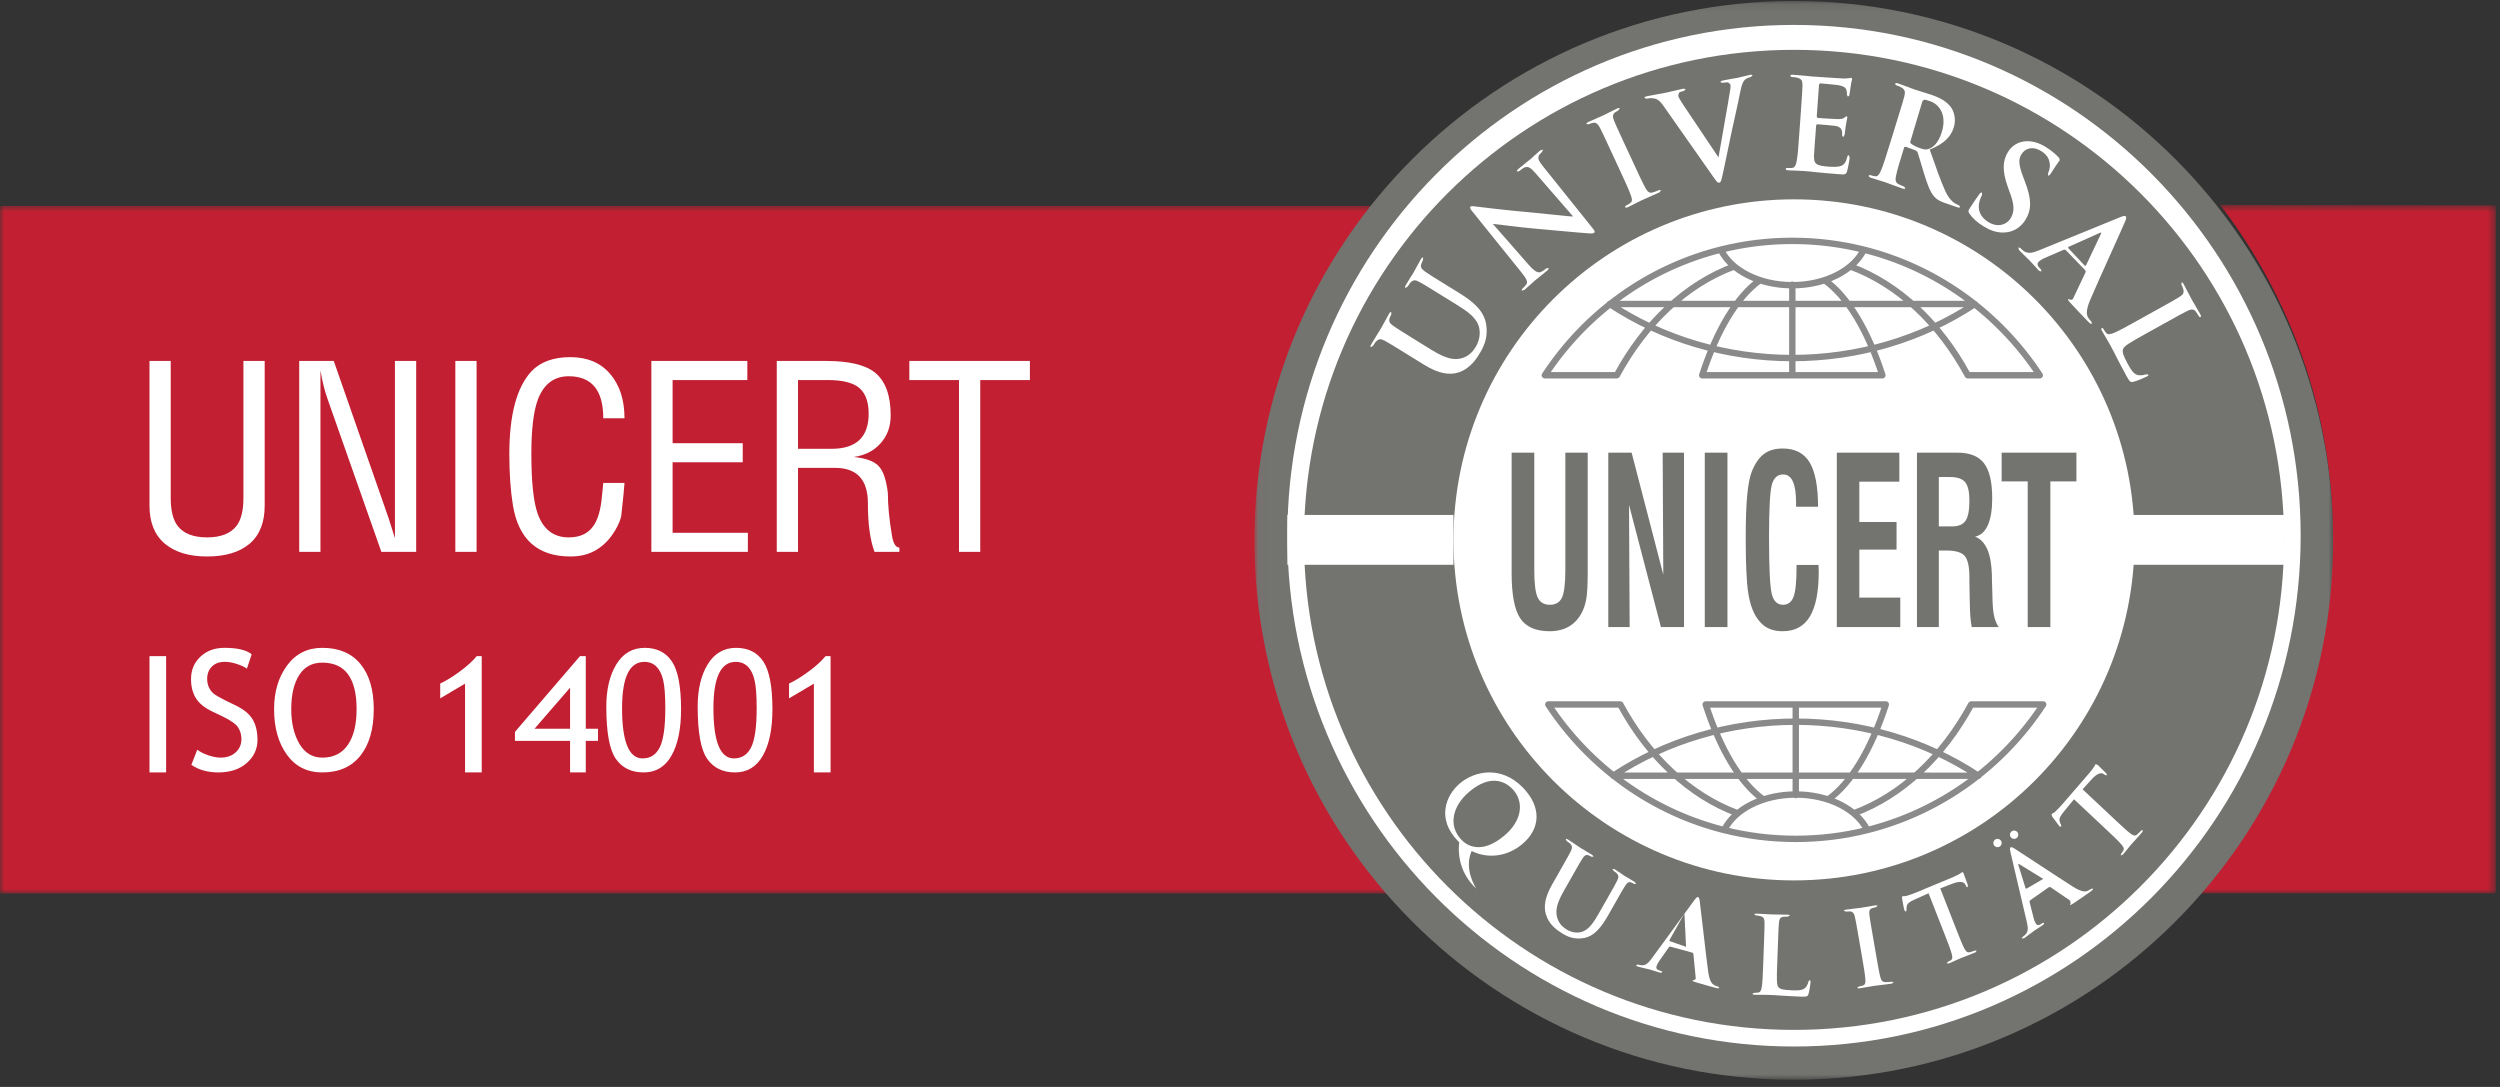
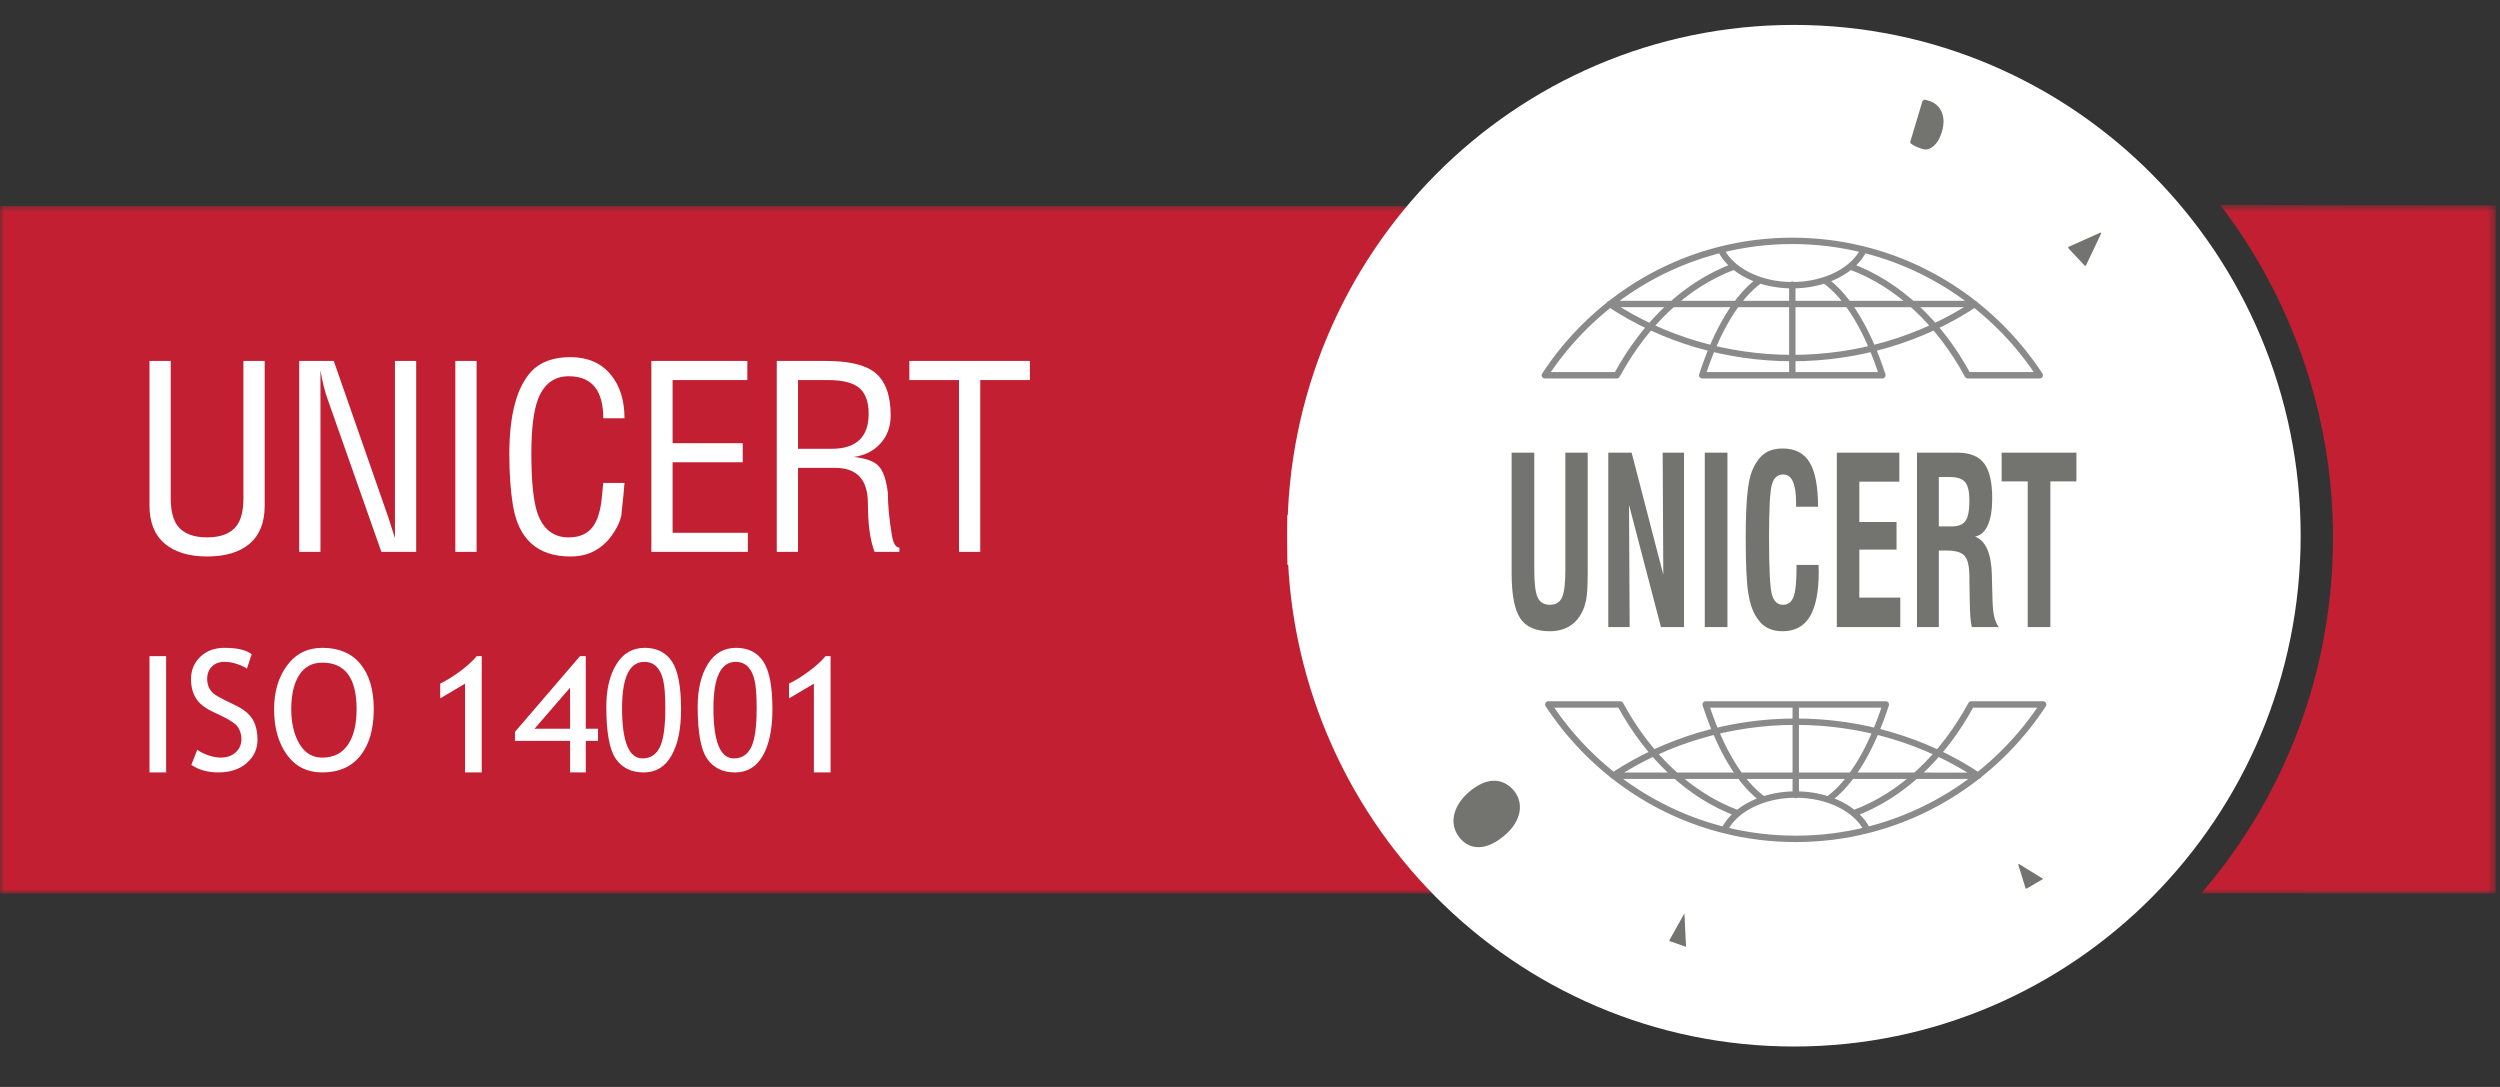
<svg xmlns="http://www.w3.org/2000/svg" xmlns:xlink="http://www.w3.org/1999/xlink" width="299px" height="130px" viewBox="0 0 299 130" version="1.1">
  <rect x="0" y="0" width="299" height="130" fill="#333333" stroke="none" />
  <title>Group 51</title>
  <desc>Created with Sketch.</desc>
  <defs>
    <polygon id="path-1" points="0 0.663 298.493 0.663 298.493 83.019 0 83.019" />
    <polygon id="path-3" points="0.035 0.117 129.053 0.117 129.053 129.136 0.035 129.136" />
    <polygon id="path-5" points="0 129.136 298.007 129.136 298.007 0 0 0" />
  </defs>
  <g id="NOVO" stroke="none" stroke-width="1" fill="none" fill-rule="evenodd">
    <g id="001.01-homepage-v02" transform="translate(-841, -3690)">
      <g id="Group-51" transform="translate(841, 3690)">
        <g id="Group-3" transform="translate(0, 23.841)">
          <mask id="mask-2" fill="white">
            <use xlink:href="#path-1" />
          </mask>
          <g id="Clip-2" />
          <path d="M265.537,0.663 L298.493,0.719 L298.492,83.005 L263.286,82.994 C273.106,71.586 279.028,56.729 279.028,40.445 C279.028,25.519 273.933,11.639 265.537,0.663 L265.537,0.663 Z M0,0.795 L189.947,0.795 C181.55,11.771 176.552,25.518 176.552,40.444 C176.552,56.728 182.496,71.611 192.32,83.019 L0,83.019 L0,0.795 Z" id="Fill-1" fill="#C22032" mask="url(#mask-2)" />
        </g>
        <path d="M20.419,43.171 L20.419,59.584 C20.419,61.064 20.696,62.172 21.246,62.901 C21.96,63.815 23.134,64.272 24.768,64.272 C26.399,64.272 27.573,63.815 28.287,62.901 C28.839,62.172 29.114,61.064 29.114,59.584 L29.114,43.171 L31.656,43.171 L31.656,60.496 C31.656,62.486 31.054,63.998 29.849,65.034 C28.645,66.046 26.951,66.555 24.768,66.555 C22.604,66.555 20.91,66.038 19.686,65.003 C18.482,63.968 17.88,62.464 17.88,60.496 L17.88,43.171 L20.419,43.171 Z M49.775,43.171 L49.775,43.171 L49.775,66.007 L45.613,66.007 L39.183,47.74 C38.838,46.784 38.551,45.638 38.327,44.298 L38.327,66.007 L35.787,66.007 L35.787,43.171 L39.918,43.171 L46.44,61.866 L47.235,64.364 L47.235,43.171 L49.775,43.171 Z M54.458,43.171 L54.458,43.171 L56.999,43.171 L56.999,66.007 L54.458,66.007 L54.458,43.171 Z M68.016,44.999 L68.016,44.999 C66.284,44.999 65.059,45.912 64.344,47.74 C63.814,49.16 63.549,51.331 63.549,54.254 C63.549,57.563 63.793,59.939 64.283,61.38 C64.956,63.309 66.202,64.272 68.016,64.272 C69.323,64.272 70.294,63.836 70.926,62.962 C71.497,62.192 71.854,60.972 71.998,59.31 L72.152,57.757 L74.69,57.757 L74.569,59.157 L74.294,61.776 C74.191,62.162 74.047,62.535 73.865,62.901 C73.681,63.268 73.447,63.652 73.161,64.058 C72.568,64.87 71.864,65.489 71.048,65.917 C70.253,66.342 69.313,66.555 68.231,66.555 C64.312,66.555 62.017,64.515 61.344,60.435 C61.059,58.67 60.916,56.629 60.916,54.315 C60.916,49.627 61.793,46.329 63.549,44.421 C64.63,43.284 66.18,42.714 68.201,42.714 C70.243,42.714 71.833,43.385 72.977,44.724 C74.12,46.064 74.69,47.831 74.69,50.022 L72.152,50.022 C72.152,46.674 70.773,44.999 68.016,44.999 L68.016,44.999 Z M77.902,43.171 L77.902,43.171 L89.382,43.171 L89.382,45.455 L80.443,45.455 L80.443,53.007 L88.832,53.007 L88.832,55.29 L80.443,55.29 L80.443,63.723 L89.444,63.723 L89.444,66.007 L77.902,66.007 L77.902,43.171 Z M92.902,66.007 L92.902,66.007 L92.902,43.171 L98.811,43.171 C101.524,43.171 103.463,43.629 104.627,44.543 C105.893,45.557 106.525,47.273 106.525,49.688 C106.525,51.028 106.117,52.144 105.3,53.037 C104.504,53.93 103.443,54.467 102.117,54.65 C103.607,54.812 104.607,55.189 105.116,55.777 C105.647,56.344 106.004,57.412 106.189,58.974 C106.189,60.415 106.351,62.111 106.677,64.058 C106.841,65.014 107.137,65.489 107.566,65.489 L107.566,66.007 L104.596,66.007 C104.065,64.607 103.8,62.668 103.8,60.192 C103.8,57.371 102.494,55.959 99.882,55.959 L95.443,55.959 L95.443,66.007 L92.902,66.007 Z M99.453,53.677 L99.453,53.677 C102.412,53.677 103.892,52.275 103.892,49.474 C103.892,47.89 103.423,46.794 102.484,46.186 C101.709,45.698 100.555,45.455 99.024,45.455 L95.443,45.455 L95.443,53.677 L99.453,53.677 Z M123.176,43.171 L123.176,43.171 L123.176,45.455 L117.237,45.455 L117.237,66.007 L114.696,66.007 L114.696,45.455 L108.757,45.455 L108.757,43.171 L123.176,43.171 Z" id="Fill-4" fill="#FFFFFF" />
        <g id="Group-8" transform="translate(149.997, 0)">
          <mask id="mask-4" fill="white">
            <use xlink:href="#path-3" />
          </mask>
          <g id="Clip-7" />
-           <path d="M0.035,64.627 L0.035,64.627 C0.035,28.998 28.916,0.117 64.543,0.117 C100.174,0.117 129.053,28.998 129.053,64.627 C129.053,100.254 100.174,129.136 64.543,129.136 C28.916,129.136 0.035,100.254 0.035,64.627" id="Fill-6" fill="#737370" mask="url(#mask-4)" />
        </g>
        <path d="M153.97,64.072 L153.97,64.072 C153.97,30.332 181.097,2.98 214.563,2.98 C248.03,2.98 275.159,30.332 275.159,64.072 C275.159,97.812 248.03,125.163 214.563,125.163 C181.097,125.163 153.97,97.812 153.97,64.072" id="Fill-9" fill="#FFFFFF" />
-         <path d="M155.957,64.568 L155.957,64.568 C155.957,32.199 182.196,5.96 214.565,5.96 C246.934,5.96 273.173,32.199 273.173,64.568 C273.173,96.937 246.934,123.176 214.565,123.176 C182.196,123.176 155.957,96.937 155.957,64.568" id="Fill-11" fill="#737370" />
        <mask id="mask-6" fill="white">
          <use xlink:href="#path-5" />
        </mask>
        <g id="Clip-14" />
        <polygon id="Fill-13" fill="#FFFFFF" mask="url(#mask-6)" points="153.97 67.548 173.837 67.548 173.837 61.588 153.97 61.588" />
        <polygon id="Fill-15" fill="#FFFFFF" mask="url(#mask-6)" points="253.306 67.548 273.173 67.548 273.173 61.588 253.306 61.588" />
        <path d="M173.837,64.567 L173.837,64.567 C173.837,42.073 192.071,23.841 214.564,23.841 C237.061,23.841 255.292,42.073 255.292,64.567 C255.292,87.061 237.061,105.296 214.564,105.296 C192.071,105.296 173.837,87.061 173.837,64.567" id="Fill-16" fill="#FFFFFF" mask="url(#mask-6)" />
        <path d="M192.941,92.775 C199.282,88.574 206.926,86.314 214.772,86.314 C222.621,86.314 230.27,88.578 236.614,92.782 L192.941,92.775 Z M206.222,99.278 C207.414,96.808 210.792,95.026 214.772,95.026 C218.752,95.026 222.13,96.808 223.324,99.278 C220.584,99.966 217.72,100.329 214.772,100.329 C211.824,100.329 208.959,99.966 206.222,99.278 Z M214.772,95.086 L214.772,84.255 L214.772,95.086 Z M225.544,84.255 C223.81,89.618 221.406,93.652 218.644,95.628 C217.47,95.24 216.157,95.026 214.772,95.026 C213.386,95.026 212.073,95.24 210.902,95.628 C208.136,93.652 205.735,89.618 203.999,84.255 L225.544,84.255 Z M244.365,84.255 C239.485,91.703 231.92,97.199 223.065,99.344 L223.324,99.278 C222.965,98.538 222.413,97.862 221.707,97.274 C227.449,95.163 232.379,90.494 235.757,84.255 L244.365,84.255 Z M193.786,84.255 C197.164,90.494 202.097,95.163 207.836,97.274 C207.13,97.862 206.578,98.538 206.222,99.278 L206.478,99.344 C197.623,97.2 190.063,91.703 185.176,84.255 L193.786,84.255 Z M236.19,36.36 C229.847,40.56 222.204,42.823 214.361,42.823 C206.508,42.823 198.859,40.558 192.516,36.355 L236.19,36.36 Z M222.909,29.858 C221.717,32.329 218.34,34.109 214.361,34.109 C210.381,34.109 207.001,32.329 205.809,29.858 C208.547,29.172 211.411,28.807 214.361,28.807 C217.307,28.807 220.172,29.172 222.909,29.858 Z M214.361,34.051 L214.361,44.88 L214.361,34.051 Z M203.586,44.88 C205.321,39.517 207.724,35.483 210.489,33.508 C211.661,33.894 212.974,34.109 214.361,34.109 C215.747,34.109 217.059,33.894 218.231,33.508 C220.996,35.483 223.395,39.517 225.133,44.88 L203.586,44.88 Z M184.764,44.88 C189.648,37.431 197.211,31.936 206.066,29.794 L205.809,29.858 C206.166,30.597 206.717,31.274 207.422,31.861 C201.683,33.972 196.75,38.642 193.374,44.88 L184.764,44.88 Z M235.345,44.88 C231.967,38.642 227.036,33.972 221.295,31.861 C222.002,31.274 222.555,30.597 222.909,29.858 L222.654,29.794 C231.509,31.935 239.07,37.431 243.953,44.88 L235.345,44.88 Z" id="Stroke-17" stroke="#8A8A8A" stroke-width="0.764" stroke-linecap="round" stroke-linejoin="round" mask="url(#mask-6)" />
        <path d="M242.514,74.994 L242.514,57.578 L239.396,57.578 L239.396,54.139 L248.339,54.139 L248.339,57.578 L245.223,57.578 L245.223,74.994 L242.514,74.994 Z M229.269,74.994 L229.269,54.139 L234.124,54.139 C235.593,54.139 236.655,54.565 237.299,55.419 C237.947,56.276 238.269,57.666 238.269,59.599 C238.269,60.952 238.096,62.019 237.747,62.802 C237.404,63.583 236.89,64.041 236.216,64.179 C237.503,64.665 238.176,66.221 238.232,68.849 L238.232,69.12 L238.309,71.881 C238.335,72.665 238.403,73.294 238.515,73.771 C238.629,74.242 238.806,74.653 239.045,74.994 L235.823,74.994 C235.753,74.643 235.693,74.233 235.654,73.757 C235.619,73.28 235.593,72.61 235.58,71.747 L235.541,69.563 L235.541,69.009 C235.541,67.803 235.36,66.972 235.001,66.519 C234.644,66.07 233.912,65.843 232.809,65.843 L231.883,65.843 L231.883,74.994 L229.269,74.994 Z M231.883,62.96 L233.44,62.96 C234.229,62.96 234.776,62.733 235.083,62.28 C235.39,61.832 235.541,61.022 235.541,59.858 C235.541,58.817 235.373,58.092 235.042,57.676 C234.705,57.261 234.098,57.052 233.213,57.052 L231.883,57.052 L231.883,62.96 Z M219.684,74.994 L219.684,54.139 L227.161,54.139 L227.161,57.605 L222.375,57.605 L222.375,62.432 L226.827,62.432 L226.827,65.733 L222.375,65.733 L222.375,71.473 L227.273,71.473 L227.273,74.994 L219.684,74.994 Z M214.866,67.563 L217.498,67.563 C217.498,67.651 217.503,67.785 217.509,67.96 C217.516,68.135 217.519,68.274 217.519,68.377 C217.519,70.785 217.164,72.574 216.456,73.744 C215.749,74.912 214.664,75.495 213.201,75.495 C212.51,75.495 211.913,75.365 211.416,75.111 C210.917,74.852 210.489,74.449 210.131,73.91 C209.641,73.189 209.292,72.196 209.092,70.931 C208.889,69.666 208.788,67.467 208.788,64.322 C208.788,62.173 208.848,60.467 208.97,59.202 C209.088,57.929 209.273,56.987 209.528,56.364 C209.918,55.406 210.401,54.712 210.982,54.283 C211.563,53.853 212.301,53.641 213.206,53.641 C214.68,53.641 215.754,54.191 216.425,55.291 C217.096,56.396 217.434,58.165 217.441,60.602 L214.809,60.602 L214.809,60.103 C214.809,58.975 214.68,58.133 214.425,57.578 C214.17,57.025 213.784,56.745 213.261,56.745 C212.607,56.745 212.166,57.13 211.931,57.897 C211.697,58.666 211.575,60.786 211.575,64.263 C211.575,68.016 211.693,70.304 211.921,71.111 C212.151,71.927 212.592,72.333 213.241,72.333 C213.844,72.333 214.267,72.014 214.51,71.377 C214.747,70.744 214.866,69.563 214.866,67.85 L214.866,67.563 Z M203.892,74.994 L206.603,74.994 L206.603,54.139 L203.892,54.139 L203.892,74.994 Z M192.351,74.994 L192.351,54.139 L195.142,54.139 L198.93,68.724 L198.855,54.139 L201.409,54.139 L201.409,74.994 L198.648,74.994 L194.831,60.384 L194.907,74.994 L192.351,74.994 Z M180.791,54.139 L183.5,54.139 L183.5,68.201 C183.5,69.808 183.64,70.901 183.913,71.473 C184.189,72.047 184.672,72.333 185.372,72.333 C186.065,72.333 186.548,72.041 186.814,71.465 C187.082,70.886 187.215,69.782 187.215,68.144 L187.215,54.139 L189.888,54.139 L189.888,68.539 C189.888,69.938 189.834,70.96 189.726,71.603 C189.613,72.251 189.43,72.813 189.168,73.303 C188.778,74.035 188.262,74.58 187.621,74.945 C186.979,75.31 186.218,75.495 185.338,75.495 C183.671,75.495 182.499,74.977 181.817,73.947 C181.132,72.91 180.791,71.111 180.791,68.539 L180.791,54.139 Z" id="Fill-18" fill="#737370" mask="url(#mask-6)" />
-         <path d="M240.392,99.832 C240.392,99.558 240.615,99.336 240.888,99.336 C241.163,99.336 241.385,99.558 241.385,99.832 C241.385,100.107 241.163,100.329 240.888,100.329 C240.615,100.329 240.392,100.107 240.392,99.832" id="Fill-19" fill="#FFFFFF" mask="url(#mask-6)" />
+         <path d="M240.392,99.832 C240.392,99.558 240.615,99.336 240.888,99.336 C241.163,99.336 241.385,99.558 241.385,99.832 C240.615,100.329 240.392,100.107 240.392,99.832" id="Fill-19" fill="#FFFFFF" mask="url(#mask-6)" />
        <path d="M238.405,100.825 L238.405,100.825 C238.405,100.551 238.627,100.329 238.901,100.329 C239.176,100.329 239.399,100.551 239.399,100.825 C239.399,101.099 239.176,101.322 238.901,101.322 C238.627,101.322 238.405,101.099 238.405,100.825" id="Fill-20" fill="#FFFFFF" mask="url(#mask-6)" />
        <path d="M174.346,100.559 L174.346,100.559 C171.804,97.94 172.893,95.117 174.635,93.663 C176.316,92.258 179.493,91.473 182.15,94.209 C184.354,96.482 184.301,99.088 182.049,100.968 C180.307,102.42 178.003,102.765 176.009,101.78 C175.018,103.993 176.568,106.289 176.568,106.289 C174.233,104.124 174.422,101.452 174.523,100.735 L174.346,100.559 Z" id="Fill-21" fill="#FFFFFF" mask="url(#mask-6)" />
        <path d="M174.807,100.462 L174.807,100.462 C175.414,101.09 177.146,102.27 179.928,99.933 C182.086,98.12 182.304,95.836 180.884,94.36 C179.886,93.328 178.134,92.668 175.735,94.684 C173.732,96.366 173.142,98.735 174.807,100.462" id="Fill-22" fill="#737370" mask="url(#mask-6)" />
        <path d="M185.625,105.803 L185.625,105.803 L186.549,104.178 C187.509,102.487 187.686,102.175 187.867,101.805 C188.061,101.414 188.08,101.181 187.777,100.884 L187.383,100.589 L187.261,100.375 C187.308,100.297 187.392,100.321 187.551,100.422 C188.109,100.776 188.752,101.232 189.066,101.432 C189.319,101.592 190.003,101.98 190.381,102.221 C190.539,102.323 190.6,102.391 190.555,102.469 L190.33,102.462 L190.006,102.302 C189.69,102.175 189.498,102.312 189.256,102.689 C189.033,103.031 188.856,103.342 187.896,105.035 L187.009,106.593 C186.094,108.207 186.013,109.08 186.276,109.852 C186.517,110.565 186.973,110.918 187.331,111.145 C187.795,111.439 188.451,111.645 189.125,111.466 C190.051,111.223 190.652,110.24 191.304,109.095 L192.095,107.702 C193.055,106.011 193.232,105.699 193.413,105.329 C193.608,104.94 193.624,104.707 193.323,104.407 L192.961,104.133 L192.84,103.919 L193.118,103.96 C193.653,104.301 194.298,104.755 194.308,104.763 C194.435,104.842 195.117,105.23 195.527,105.492 L195.691,105.733 L195.446,105.711 L195.12,105.553 C194.806,105.426 194.613,105.562 194.371,105.938 C194.148,106.281 193.97,106.593 193.009,108.284 L192.332,109.475 C191.631,110.711 190.768,111.951 189.43,112.19 C188.298,112.395 187.47,112.036 186.786,111.601 C186.228,111.246 185.237,110.572 184.887,109.349 C184.641,108.494 184.707,107.417 185.625,105.803" id="Fill-23" fill="#FFFFFF" mask="url(#mask-6)" />
        <path d="M202.431,113.945 L202.431,113.945 L199.742,113.207 L199.606,113.277 L198.493,114.863 C198.293,115.138 198.154,115.418 198.115,115.567 C198.056,115.789 198.122,115.979 198.497,116.08 L198.678,116.13 L198.835,116.279 L198.595,116.346 C198.21,116.24 197.7,116.061 197.326,115.958 C197.193,115.922 196.521,115.776 195.893,115.605 C195.736,115.562 195.672,115.518 195.696,115.419 L195.867,115.36 L196.248,115.437 C196.821,115.516 197.16,115.158 197.563,114.609 L202.622,107.689 C202.861,107.37 202.969,107.255 203.088,107.288 C203.196,107.319 203.241,107.447 203.288,107.765 C203.398,108.523 204.01,114.087 204.292,116.168 C204.46,117.4 204.765,117.668 205,117.809 C205.17,117.896 205.349,117.959 205.495,117.998 L205.625,118.139 C205.598,118.239 205.484,118.234 205.036,118.111 C204.602,117.993 203.722,117.751 202.765,117.462 C202.549,117.391 202.405,117.351 202.427,117.265 L202.626,117.2 C202.717,117.198 202.829,117.11 202.807,116.945 L202.527,114.064 L202.431,113.945 Z" id="Fill-24" fill="#FFFFFF" mask="url(#mask-6)" />
        <polygon id="Fill-25" fill="#737370" mask="url(#mask-6)" points="199.688 112.558 199.688 112.558 201.651 113.243 201.468 109.414 201.44 109.269 199.664 112.445" />
        <path d="M212.635,113.079 L212.635,113.079 L212.554,115.338 C212.494,116.98 212.46,117.866 212.734,118.104 C212.955,118.307 213.299,118.406 214.344,118.442 C215.052,118.465 215.574,118.469 215.921,118.135 C216.088,117.973 216.261,117.62 216.298,117.377 L216.451,117.189 L216.551,117.412 C216.546,117.552 216.418,118.512 216.297,118.881 C216.206,119.159 216.137,119.221 215.441,119.198 C214.478,119.166 213.783,119.116 213.182,119.085 C212.579,119.037 212.098,119.009 211.551,118.991 C211.402,118.984 211.108,118.975 210.787,118.978 C210.478,118.968 210.13,118.983 209.862,118.973 C209.688,118.967 209.595,118.925 209.598,118.834 L209.818,118.74 C210.017,118.748 210.181,118.725 210.302,118.704 C210.57,118.664 210.647,118.383 210.715,118.012 C210.799,117.476 210.839,116.461 210.882,115.281 L210.963,113.024 C211.036,111.074 211.048,110.714 211.036,110.304 C211.023,109.867 210.926,109.657 210.485,109.553 C210.382,109.523 210.221,109.506 210.047,109.5 L209.822,109.377 C209.825,109.286 209.922,109.265 210.122,109.27 C210.752,109.291 211.592,109.359 211.953,109.37 C212.275,109.382 213.252,109.375 213.775,109.393 C213.964,109.4 214.056,109.428 214.051,109.518 L213.807,109.624 L213.284,109.648 C212.92,109.698 212.805,109.913 212.762,110.361 C212.719,110.77 212.708,111.13 212.635,113.079" id="Fill-26" fill="#FFFFFF" mask="url(#mask-6)" />
        <path d="M222.702,114.459 L222.702,114.459 L222.323,112.27 C221.997,110.376 221.936,110.028 221.841,109.634 C221.742,109.214 221.569,109.023 221.262,109.003 L220.765,109.025 L220.526,108.932 C220.511,108.858 220.616,108.817 220.835,108.784 C221.35,108.712 222.209,108.623 222.601,108.566 C222.94,108.517 223.733,108.364 224.247,108.288 C224.423,108.263 224.536,108.272 224.549,108.347 L224.353,108.503 L223.953,108.599 C223.599,108.715 223.527,108.943 223.576,109.382 C223.617,109.782 223.675,110.132 224.004,112.023 L224.382,114.216 C224.588,115.422 224.759,116.405 224.906,116.932 C225.003,117.263 225.136,117.473 225.552,117.464 C225.746,117.461 226.049,117.443 226.25,117.414 L226.485,117.482 L226.248,117.645 C225.355,117.771 224.496,117.86 224.131,117.914 C223.818,117.958 222.971,118.12 222.43,118.199 C222.254,118.226 222.152,118.201 222.136,118.114 L222.336,117.982 C222.538,117.954 222.698,117.905 222.814,117.864 C223.077,117.771 223.123,117.55 223.1,117.182 C223.077,116.649 222.907,115.666 222.702,114.459" id="Fill-27" fill="#FFFFFF" mask="url(#mask-6)" />
        <path d="M232.511,111.571 L232.511,111.571 L230.656,106.835 L229.005,107.576 C228.364,107.87 228.119,108.04 228.051,108.365 C228.007,108.585 228.007,108.747 228.02,108.847 L227.95,109.038 L227.777,108.895 C227.705,108.711 227.505,107.57 227.492,107.469 C227.467,107.304 227.473,107.221 227.54,107.193 C227.628,107.155 227.786,107.225 228.076,107.131 C228.414,107.031 228.848,106.877 229.219,106.722 L233.651,104.875 C234.009,104.724 234.243,104.587 234.4,104.494 C234.555,104.388 234.635,104.33 234.681,104.311 C234.76,104.277 234.797,104.342 234.867,104.517 C234.96,104.757 235.24,105.569 235.357,105.87 L235.33,106.096 C235.239,106.134 235.194,106.086 235.115,105.916 L235.054,105.794 C234.914,105.502 234.485,105.308 233.48,105.699 L232.054,106.252 L233.91,110.987 C234.327,112.05 234.684,112.963 234.935,113.436 C235.095,113.747 235.261,113.974 235.615,113.878 C235.78,113.836 236.036,113.757 236.205,113.686 L236.419,113.704 L236.252,113.909 C235.513,114.217 234.793,114.477 234.479,114.608 C234.223,114.713 233.53,115.042 233.084,115.229 L232.815,115.206 L232.956,115.04 C233.125,114.972 233.25,114.892 233.342,114.826 C233.549,114.687 233.516,114.404 233.418,114.055 C233.286,113.547 232.926,112.636 232.511,111.571" id="Fill-28" fill="#FFFFFF" mask="url(#mask-6)" />
        <path d="M245.067,106.093 L245.067,106.093 L242.763,107.708 L242.73,107.855 L243.205,109.728 C243.283,110.059 243.406,110.344 243.491,110.468 C243.623,110.654 243.808,110.723 244.129,110.498 L244.284,110.391 L244.498,110.364 L244.393,110.591 C244.063,110.824 243.596,111.102 243.276,111.328 C243.162,111.409 242.617,111.838 242.081,112.213 L241.811,112.249 L241.878,112.078 L242.182,111.834 C242.614,111.436 242.566,110.948 242.41,110.286 L240.462,101.967 C240.379,101.58 240.359,101.422 240.462,101.35 C240.555,101.284 240.683,101.335 240.952,101.5 C241.596,101.896 246.197,104.958 247.953,106.063 C248.994,106.715 249.394,106.651 249.654,106.558 C249.831,106.482 249.991,106.382 250.115,106.296 L250.309,106.284 C250.366,106.367 250.288,106.453 249.906,106.72 C249.533,106.982 248.778,107.511 247.94,108.07 C247.747,108.189 247.622,108.277 247.571,108.205 L247.651,108.01 L247.578,107.706 L245.22,106.091 L245.067,106.093 Z" id="Fill-29" fill="#FFFFFF" mask="url(#mask-6)" />
        <polygon id="Fill-30" fill="#737370" mask="url(#mask-6)" points="242.36 106.289 242.36 106.289 244.365 105.117 241.511 103.358 241.385 103.309 241.389 103.429 242.262 106.251" />
        <path d="M251.792,99.1 L251.792,99.1 L248.05,95.591 L246.863,97.043 C246.406,97.608 246.254,97.881 246.33,98.212 C246.385,98.436 246.455,98.584 246.51,98.674 L246.528,98.882 L246.309,98.83 L245.433,97.645 L245.359,97.368 C245.425,97.293 245.597,97.283 245.821,97.062 C246.088,96.811 246.416,96.468 246.687,96.154 L249.941,92.387 C250.204,92.083 250.358,91.85 250.462,91.689 C250.558,91.521 250.605,91.428 250.638,91.389 L250.897,91.494 C251.088,91.673 251.693,92.292 251.931,92.516 L252.002,92.738 L251.729,92.671 L251.62,92.587 C251.366,92.383 250.891,92.4 250.139,93.227 L249.078,94.402 L252.819,97.911 C253.657,98.701 254.378,99.376 254.812,99.698 C255.092,99.909 255.342,100.039 255.625,99.788 L256.081,99.337 L256.286,99.253 L256.22,99.52 C255.68,100.147 255.134,100.721 254.903,100.988 C254.714,101.207 254.223,101.832 253.896,102.212 L253.639,102.316 L253.698,102.095 L253.956,101.719 C254.084,101.494 253.934,101.249 253.693,100.972 C253.351,100.565 252.632,99.889 251.792,99.1" id="Fill-31" fill="#FFFFFF" mask="url(#mask-6)" />
        <path d="M170.29,43.607 L170.29,43.607 C172.174,44.772 173.431,44.857 174.425,44.546 C175.852,44.098 176.64,42.84 177.052,42.132 C177.561,41.261 177.979,40.211 177.743,38.771 C177.463,37.069 176.015,35.972 174.574,35.079 L173.186,34.221 C171.213,32.999 170.846,32.773 170.448,32.489 C170.008,32.181 169.85,31.938 169.997,31.537 C170.066,31.362 170.099,31.272 170.184,31.125 L170.206,30.812 C170.116,30.756 170.037,30.833 169.927,31.022 C169.622,31.542 169.169,32.409 169.076,32.57 C169.069,32.582 168.538,33.403 168.14,34.085 C168.031,34.271 168.001,34.38 168.093,34.437 L168.341,34.282 L168.661,33.825 C169.01,33.44 169.28,33.462 169.737,33.708 C170.17,33.937 170.534,34.163 172.508,35.384 L174.13,36.388 C175.467,37.217 176.611,37.979 176.898,39.157 C177.105,40.014 176.867,40.85 176.521,41.439 C176.255,41.893 175.845,42.474 175.014,42.779 C174.112,43.115 173.093,43.012 171.213,41.847 L169.393,40.721 C167.419,39.5 167.057,39.274 166.656,38.989 C166.218,38.682 166.059,38.438 166.204,38.037 C166.273,37.861 166.306,37.772 166.393,37.626 L166.401,37.339 C166.309,37.284 166.228,37.36 166.112,37.561 C165.83,38.043 165.378,38.909 165.191,39.232 C164.956,39.632 164.424,40.45 164.012,41.159 C163.895,41.36 163.866,41.469 163.958,41.526 L164.207,41.371 C164.316,41.184 164.463,40.964 164.551,40.873 C164.9,40.487 165.168,40.51 165.625,40.757 C166.056,40.987 166.421,41.211 168.396,42.434 L170.29,43.607 Z" id="Fill-32" fill="#FFFFFF" mask="url(#mask-6)" />
-         <path d="M178.545,26.78 L178.545,26.78 C178.973,26.796 181.473,27.17 183.786,27.364 C185.992,27.55 188.747,27.827 190.061,27.912 C190.296,27.932 190.541,27.943 190.668,27.834 C190.774,27.746 190.733,27.6 190.517,27.344 L184.51,19.851 C183.976,19.185 183.864,18.861 184.113,18.493 L184.43,18.163 L184.552,17.88 L184.196,18.002 C183.628,18.482 183.219,18.891 183.092,18.998 C182.845,19.204 182.262,19.64 181.66,20.151 C181.486,20.298 181.368,20.417 181.447,20.513 L181.717,20.462 C181.881,20.323 182.158,20.086 182.39,20.01 C182.765,19.892 183.056,20.024 183.66,20.729 L188.141,25.887 C187.731,25.916 184.769,25.556 183.319,25.427 C180.22,25.161 176.872,24.746 176.608,24.712 C176.233,24.67 176.001,24.605 175.873,24.716 C175.757,24.814 175.858,25.009 176.053,25.242 L181.706,32.259 C182.54,33.288 182.778,33.666 182.552,34.015 C182.429,34.2 182.23,34.389 182.078,34.515 L181.972,34.767 L182.322,34.668 C182.927,34.156 183.444,33.659 183.548,33.57 C183.771,33.382 184.265,33.023 185.018,32.385 C185.179,32.248 185.265,32.136 185.187,32.043 L184.91,32.115 C184.725,32.273 184.496,32.448 184.241,32.545 C183.942,32.659 183.538,32.481 182.757,31.587 L178.545,26.78 Z" id="Fill-33" fill="#FFFFFF" mask="url(#mask-6)" />
        <path d="M193.777,20.449 L193.777,20.449 C194.381,21.756 194.875,22.82 195.07,23.419 C195.213,23.829 195.238,24.097 194.995,24.276 C194.887,24.358 194.738,24.46 194.537,24.555 C194.377,24.631 194.342,24.695 194.374,24.764 C194.418,24.857 194.53,24.854 194.704,24.773 C195.239,24.521 196.064,24.084 196.372,23.94 C196.733,23.771 197.596,23.416 198.481,23 L198.671,22.746 L198.409,22.738 C198.207,22.832 197.899,22.946 197.7,23.005 C197.274,23.14 197.067,22.942 196.858,22.595 C196.536,22.042 196.042,20.978 195.438,19.67 L194.338,17.299 C193.389,15.249 193.214,14.873 193.04,14.43 C192.849,13.945 192.852,13.664 193.182,13.428 L193.564,13.199 L193.716,12.964 C193.677,12.883 193.558,12.906 193.384,12.988 C192.875,13.227 192.104,13.637 191.768,13.794 C191.382,13.977 190.519,14.332 190.009,14.572 C189.795,14.673 189.701,14.75 189.739,14.83 L190.015,14.865 C190.174,14.789 190.356,14.721 190.522,14.692 C190.847,14.622 191.088,14.787 191.327,15.233 C191.554,15.652 191.728,16.029 192.678,18.078 L193.777,20.449 Z" id="Fill-34" fill="#FFFFFF" mask="url(#mask-6)" />
        <path d="M204.839,21.051 L204.839,21.051 C205.287,21.7 205.425,21.891 205.626,21.848 C205.843,21.804 205.881,21.544 206.094,20.586 C206.27,19.761 206.638,17.967 207.147,15.562 C207.576,13.534 207.817,12.634 208.111,11.091 C208.317,10.04 208.493,9.735 208.665,9.558 C208.902,9.32 209.227,9.252 209.38,9.221 L209.598,9.033 C209.576,8.927 209.446,8.923 209.247,8.965 C208.782,9.062 208.066,9.256 207.805,9.311 C207.603,9.353 206.944,9.442 206.17,9.602 C205.878,9.662 205.746,9.723 205.773,9.844 L206.06,9.908 C206.262,9.868 206.497,9.834 206.696,9.856 L206.958,10.101 C206.987,10.238 206.976,10.476 206.941,10.688 C206.788,11.76 205.836,17.032 205.533,18.826 L201.325,12.547 C200.988,12.048 200.758,11.656 200.715,11.459 L200.802,11.111 C200.905,10.994 201.133,10.93 201.382,10.881 L201.582,10.697 C201.559,10.591 201.383,10.596 201.199,10.635 C200.425,10.794 199.694,10.994 199.307,11.073 C198.767,11.185 197.876,11.323 197.057,11.493 C196.827,11.54 196.66,11.592 196.687,11.712 L196.901,11.81 C197.025,11.783 197.273,11.732 197.515,11.744 C198.106,11.781 198.403,11.891 198.939,12.648 L204.839,21.051 Z" id="Fill-35" fill="#FFFFFF" mask="url(#mask-6)" />
        <path d="M215.19,16.063 L215.19,16.063 C215.093,17.451 215.007,18.644 214.884,19.273 C214.793,19.706 214.694,20.033 214.382,20.073 C214.241,20.093 214.054,20.111 213.824,20.095 C213.641,20.082 213.577,20.123 213.572,20.2 C213.563,20.303 213.67,20.357 213.867,20.372 C214.176,20.392 214.574,20.389 214.928,20.413 C215.295,20.424 215.634,20.448 215.802,20.458 C216.262,20.49 216.737,20.539 217.394,20.613 C218.055,20.674 218.895,20.762 220.045,20.842 C220.629,20.882 220.767,20.891 220.903,20.507 C221.001,20.21 221.194,19.191 221.221,18.843 L221.117,18.564 C221.008,18.557 220.974,18.614 220.932,18.779 C220.782,19.391 220.575,19.695 220.163,19.849 C219.75,20.002 219.108,19.958 218.708,19.931 C217.144,19.823 216.914,19.58 216.958,18.537 C216.974,18.098 217.088,16.708 217.123,16.197 L217.208,15.004 L217.312,14.858 C217.678,14.884 219.198,15.004 219.488,15.054 C220.05,15.152 220.248,15.395 220.302,15.701 C220.335,15.902 220.322,16.098 220.325,16.25 L220.454,16.396 L220.613,16.118 C220.622,16.012 220.71,15.412 220.745,15.111 C220.863,14.346 220.939,14.108 220.948,14.017 L220.85,13.889 L220.589,14.068 C220.44,14.21 220.208,14.24 219.837,14.245 C219.48,14.25 217.717,14.128 217.38,14.106 L217.283,13.932 L217.557,10.113 L217.674,9.969 C217.981,9.99 219.589,10.133 219.847,10.179 C220.607,10.324 220.748,10.513 220.837,10.793 C220.901,10.979 220.897,11.238 220.89,11.344 L221.014,11.564 L221.18,11.409 C221.221,11.229 221.3,10.568 221.327,10.419 C221.421,9.726 221.513,9.55 221.518,9.445 L221.437,9.302 L221.186,9.346 C221.063,9.368 220.814,9.381 220.522,9.391 C220.229,9.388 217.174,9.177 216.684,9.143 C216.469,9.127 216.119,9.089 215.72,9.045 C215.339,9.019 214.892,8.975 214.48,8.944 C214.248,8.929 214.14,8.952 214.133,9.058 C214.124,9.164 214.214,9.2 214.382,9.212 C214.597,9.226 214.859,9.259 214.978,9.299 C215.476,9.438 215.583,9.688 215.576,10.205 C215.572,10.689 215.542,11.111 215.381,13.406 L215.19,16.063 Z" id="Fill-36" fill="#FFFFFF" mask="url(#mask-6)" />
        <path d="M226.009,17.273 L226.009,17.273 C225.587,18.637 225.224,19.81 224.96,20.407 C224.771,20.818 224.599,21.12 224.3,21.082 C224.162,21.068 223.985,21.041 223.772,20.968 C223.606,20.911 223.535,20.936 223.511,21.011 C223.48,21.115 223.565,21.192 223.747,21.254 C224.311,21.447 225.214,21.707 225.483,21.798 C225.694,21.869 226.725,22.271 227.542,22.55 C227.727,22.613 227.839,22.602 227.87,22.498 L227.737,22.321 C227.569,22.264 227.269,22.129 227.065,22.027 C226.661,21.823 226.676,21.469 226.766,21.023 C226.888,20.376 227.251,19.205 227.677,17.828 L227.741,17.621 L227.891,17.54 L229.11,17.989 L229.333,18.179 C229.446,18.465 229.784,19.693 230.097,20.702 C230.533,22.112 230.855,22.992 231.355,23.54 C231.658,23.874 231.986,24.067 232.776,24.337 L234.118,24.795 C234.287,24.852 234.394,24.857 234.432,24.737 L234.298,24.561 L233.917,24.381 C233.719,24.266 233.173,23.965 232.649,22.835 C232.099,21.632 231.535,19.979 230.793,17.89 C232.594,17.163 233.345,16.303 233.682,15.206 C233.989,14.214 233.66,13.265 233.35,12.848 C232.759,12.04 231.842,11.629 230.951,11.325 C230.513,11.176 229.428,10.855 228.95,10.69 C228.654,10.589 227.779,10.241 227.03,9.985 C226.82,9.914 226.71,9.91 226.679,10.014 C226.645,10.118 226.719,10.175 226.877,10.229 C227.074,10.296 227.309,10.393 227.412,10.461 C227.847,10.723 227.888,10.998 227.759,11.513 C227.639,11.997 227.512,12.412 226.814,14.665 L226.009,17.273 Z" id="Fill-37" fill="#FFFFFF" mask="url(#mask-6)" />
        <path d="M229.926,12.094 L229.926,12.094 L230.12,11.92 C230.278,11.925 230.541,12 230.901,12.128 C231.752,12.427 232.912,13.545 232.249,15.763 C231.865,17.045 231.233,17.615 230.699,17.807 C230.377,17.919 230.17,17.915 229.597,17.711 C229.236,17.585 228.82,17.385 228.549,17.169 C228.462,17.087 228.451,17.015 228.504,16.842 L229.926,12.094 Z" id="Fill-38" fill="#737370" mask="url(#mask-6)" />
        <path d="M237.213,27.056 L237.213,27.056 C237.899,27.486 238.698,27.824 239.603,27.814 C240.915,27.789 241.76,27.07 242.229,26.317 C242.998,25.084 243.001,23.839 242.168,21.676 L241.975,21.175 C241.411,19.684 241.395,19.043 241.766,18.446 C242.254,17.668 243.184,17.474 244.141,18.076 C244.983,18.603 245.117,19.226 245.155,19.595 C245.219,20.102 245.033,20.546 244.959,20.662 L244.941,20.977 C245.047,21.042 245.15,20.963 245.329,20.676 C245.959,19.665 246.245,19.32 246.352,19.152 L246.268,18.883 C245.986,18.581 245.523,18.11 244.681,17.584 C242.884,16.453 241.052,16.735 240.162,18.163 C239.507,19.213 239.434,20.431 240.162,22.44 L240.465,23.281 C241.013,24.799 240.836,25.517 240.441,26.153 C240.011,26.842 238.946,27.278 237.784,26.546 C236.981,26.043 236.435,25.213 236.749,24.075 C236.822,23.814 236.94,23.508 237.045,23.339 L237.051,23.037 C236.948,22.974 236.822,23.092 236.687,23.278 C236.546,23.478 236.008,24.224 235.563,24.938 C235.384,25.224 235.384,25.313 235.535,25.533 C235.936,26.131 236.463,26.586 237.213,27.056" id="Fill-39" fill="#FFFFFF" mask="url(#mask-6)" />
-         <path d="M249.418,32.347 L249.418,32.347 L249.446,32.533 L247.953,35.687 C247.875,35.87 247.699,35.889 247.603,35.832 L247.352,35.774 C247.276,35.849 247.406,35.981 247.586,36.191 C248.42,37.1 249.2,37.909 249.586,38.306 C249.981,38.716 250.099,38.796 250.188,38.71 L250.136,38.48 C250.008,38.347 249.859,38.17 249.734,37.972 C249.575,37.675 249.418,37.204 250.004,35.826 C250.999,33.496 253.806,27.359 254.158,26.504 C254.306,26.147 254.342,25.985 254.246,25.886 C254.138,25.775 253.953,25.826 253.504,26.003 L243.86,29.94 C243.095,30.253 242.514,30.407 241.957,29.962 L241.602,29.64 L241.385,29.592 L241.477,29.911 C242.033,30.486 242.656,31.062 242.772,31.184 C243.104,31.529 243.531,32.038 243.875,32.391 L244.165,32.472 L244.095,32.221 L243.933,32.055 C243.602,31.711 243.65,31.472 243.849,31.28 C243.983,31.152 244.301,30.951 244.686,30.794 L246.847,29.863 L247.031,29.875 L249.418,32.347 Z" id="Fill-40" fill="#FFFFFF" mask="url(#mask-6)" />
        <polygon id="Fill-41" fill="#737370" mask="url(#mask-6)" points="247.346 29.656 247.346 29.656 247.381 29.53 251.151 27.845 251.319 27.814 251.272 27.973 249.468 31.779 249.346 31.787" />
-         <path d="M258.834,38.694 L258.834,38.694 C260.813,37.593 261.177,37.391 261.607,37.185 C262.077,36.959 262.355,36.94 262.616,37.256 L262.935,37.744 C263.022,37.9 263.092,37.965 263.182,37.913 C263.274,37.864 263.249,37.758 263.148,37.575 C262.867,37.065 262.302,36.134 262.13,35.822 C261.933,35.469 261.52,34.624 261.18,34.012 C261.072,33.815 260.994,33.739 260.904,33.789 L260.91,34.077 C261.003,34.246 261.076,34.41 261.106,34.529 C261.254,35.01 261.105,35.231 260.677,35.503 C260.274,35.76 259.911,35.962 257.934,37.063 L255.643,38.334 C254.447,39 253.42,39.572 252.836,39.811 C252.431,39.968 252.107,40.062 251.91,39.831 C251.82,39.728 251.708,39.586 251.599,39.389 C251.515,39.233 251.447,39.202 251.382,39.238 C251.29,39.29 251.302,39.402 251.396,39.572 C251.538,39.833 251.752,40.157 251.917,40.459 C252.103,40.764 252.262,41.051 252.342,41.195 C252.637,41.731 252.884,42.206 253.182,42.807 C253.494,43.403 253.844,44.097 254.365,45.036 C254.739,45.714 254.837,45.743 255.169,45.663 C255.604,45.557 256.629,45.106 256.773,45.026 C256.928,44.941 256.988,44.89 256.935,44.799 L256.662,44.764 C256.401,44.876 255.949,44.921 255.692,44.858 C255.162,44.728 254.868,44.226 254.486,43.535 C253.924,42.516 253.828,42.126 253.901,41.796 C253.981,41.392 254.879,40.892 256.545,39.966 L258.834,38.694 Z" id="Fill-42" fill="#FFFFFF" mask="url(#mask-6)" />
        <polygon id="Fill-43" fill="#FFFFFF" mask="url(#mask-6)" points="17.88 92.382 19.867 92.382 19.867 78.475 17.88 78.475" />
        <path d="M22.886,91.477 L23.59,89.668 C23.95,89.936 24.398,90.161 24.935,90.341 C25.472,90.522 25.953,90.612 26.377,90.612 C27.129,90.612 27.733,90.401 28.19,89.982 C28.647,89.562 28.875,89.028 28.875,88.379 C28.875,87.894 28.748,87.443 28.494,87.027 C28.24,86.611 27.602,86.156 26.579,85.665 L25.442,85.124 C24.477,84.665 23.804,84.121 23.421,83.491 C23.039,82.862 22.847,82.104 22.847,81.219 C22.847,80.144 23.22,79.252 23.966,78.544 C24.712,77.836 25.67,77.482 26.84,77.482 C28.402,77.482 29.489,77.741 30.099,78.259 L29.531,79.97 C29.273,79.78 28.881,79.597 28.354,79.419 C27.827,79.242 27.338,79.154 26.888,79.154 C26.232,79.154 25.716,79.344 25.34,79.724 C24.964,80.105 24.776,80.593 24.776,81.19 C24.776,81.557 24.844,81.891 24.979,82.193 C25.114,82.494 25.301,82.747 25.543,82.95 C25.784,83.154 26.277,83.438 27.023,83.806 L28.18,84.366 C29.145,84.832 29.822,85.388 30.21,86.033 C30.599,86.679 30.794,87.5 30.794,88.497 C30.794,89.579 30.368,90.497 29.516,91.251 C28.664,92.005 27.525,92.382 26.097,92.382 C24.844,92.382 23.773,92.08 22.886,91.477" id="Fill-44" fill="#FFFFFF" mask="url(#mask-6)" />
        <path d="M34.832,84.814 C34.832,86.465 35.157,87.845 35.805,88.952 C36.453,90.059 37.366,90.613 38.545,90.613 C39.88,90.613 40.898,90.105 41.599,89.09 C42.299,88.074 42.649,86.649 42.649,84.814 C42.649,81.106 41.281,79.251 38.545,79.251 C37.334,79.251 36.412,79.749 35.78,80.745 C35.149,81.741 34.832,83.097 34.832,84.814 M32.781,84.814 C32.781,82.731 33.3,80.988 34.339,79.585 C35.378,78.183 36.78,77.482 38.545,77.482 C40.532,77.482 42.055,78.127 43.113,79.418 C44.171,80.709 44.701,82.507 44.701,84.814 C44.701,87.179 44.17,89.033 43.108,90.372 C42.046,91.712 40.525,92.382 38.545,92.382 C36.741,92.382 35.329,91.675 34.31,90.259 C33.29,88.844 32.781,87.029 32.781,84.814" id="Fill-45" fill="#FFFFFF" mask="url(#mask-6)" />
        <path d="M55.62,92.382 L55.62,81.765 L52.648,83.523 L52.648,81.756 C53.399,81.397 54.199,80.902 55.046,80.271 C55.894,79.641 56.55,79.042 57.016,78.475 L57.615,78.475 L57.615,92.382 L55.62,92.382 Z" id="Fill-46" fill="#FFFFFF" mask="url(#mask-6)" />
        <path d="M68.181,82.247 L63.931,87.154 L68.181,87.154 L68.181,82.247 Z M70.059,88.61 L70.059,92.382 L68.181,92.382 L68.181,88.61 L61.588,88.61 L61.588,87.532 L69.367,78.475 L70.059,78.475 L70.059,87.154 L71.522,87.154 L71.522,88.61 L70.059,88.61 Z" id="Fill-47" fill="#FFFFFF" mask="url(#mask-6)" />
        <path d="M74.399,84.7 C74.399,88.704 75.216,90.706 76.849,90.706 C77.784,90.706 78.472,90.262 78.912,89.374 C79.351,88.487 79.571,86.932 79.571,84.71 C79.571,83.178 79.486,82.054 79.316,81.338 C79.147,80.621 78.874,80.079 78.497,79.711 C78.12,79.342 77.643,79.159 77.065,79.159 C75.288,79.159 74.399,81.006 74.399,84.7 M72.515,84.523 C72.515,82.445 72.917,80.753 73.721,79.444 C74.525,78.136 75.655,77.482 77.112,77.482 C78.557,77.482 79.642,78.028 80.367,79.119 C81.092,80.21 81.455,82.117 81.455,84.838 C81.455,87.179 81.075,89.022 80.315,90.365 C79.555,91.71 78.444,92.382 76.981,92.382 C75.517,92.382 74.407,91.839 73.65,90.755 C72.894,89.67 72.515,87.593 72.515,84.523" id="Fill-48" fill="#FFFFFF" mask="url(#mask-6)" />
        <path d="M85.326,84.7 C85.326,88.704 86.143,90.706 87.776,90.706 C88.711,90.706 89.399,90.262 89.839,89.374 C90.278,88.487 90.498,86.932 90.498,84.71 C90.498,83.178 90.413,82.054 90.243,81.338 C90.074,80.621 89.801,80.079 89.424,79.711 C89.047,79.342 88.57,79.159 87.992,79.159 C86.215,79.159 85.326,81.006 85.326,84.7 M83.442,84.523 C83.442,82.445 83.844,80.753 84.648,79.444 C85.452,78.136 86.582,77.482 88.039,77.482 C89.484,77.482 90.569,78.028 91.294,79.119 C92.019,80.21 92.382,82.117 92.382,84.838 C92.382,87.179 92.002,89.022 91.242,90.365 C90.482,91.71 89.37,92.382 87.907,92.382 C86.444,92.382 85.334,91.839 84.577,90.755 C83.821,89.67 83.442,87.593 83.442,84.523" id="Fill-49" fill="#FFFFFF" mask="url(#mask-6)" />
        <path d="M97.341,92.382 L97.341,81.765 L94.369,83.523 L94.369,81.756 C95.12,81.397 95.92,80.902 96.767,80.271 C97.615,79.641 98.271,79.042 98.737,78.475 L99.336,78.475 L99.336,92.382 L97.341,92.382 Z" id="Fill-50" fill="#FFFFFF" mask="url(#mask-6)" />
      </g>
    </g>
  </g>
</svg>